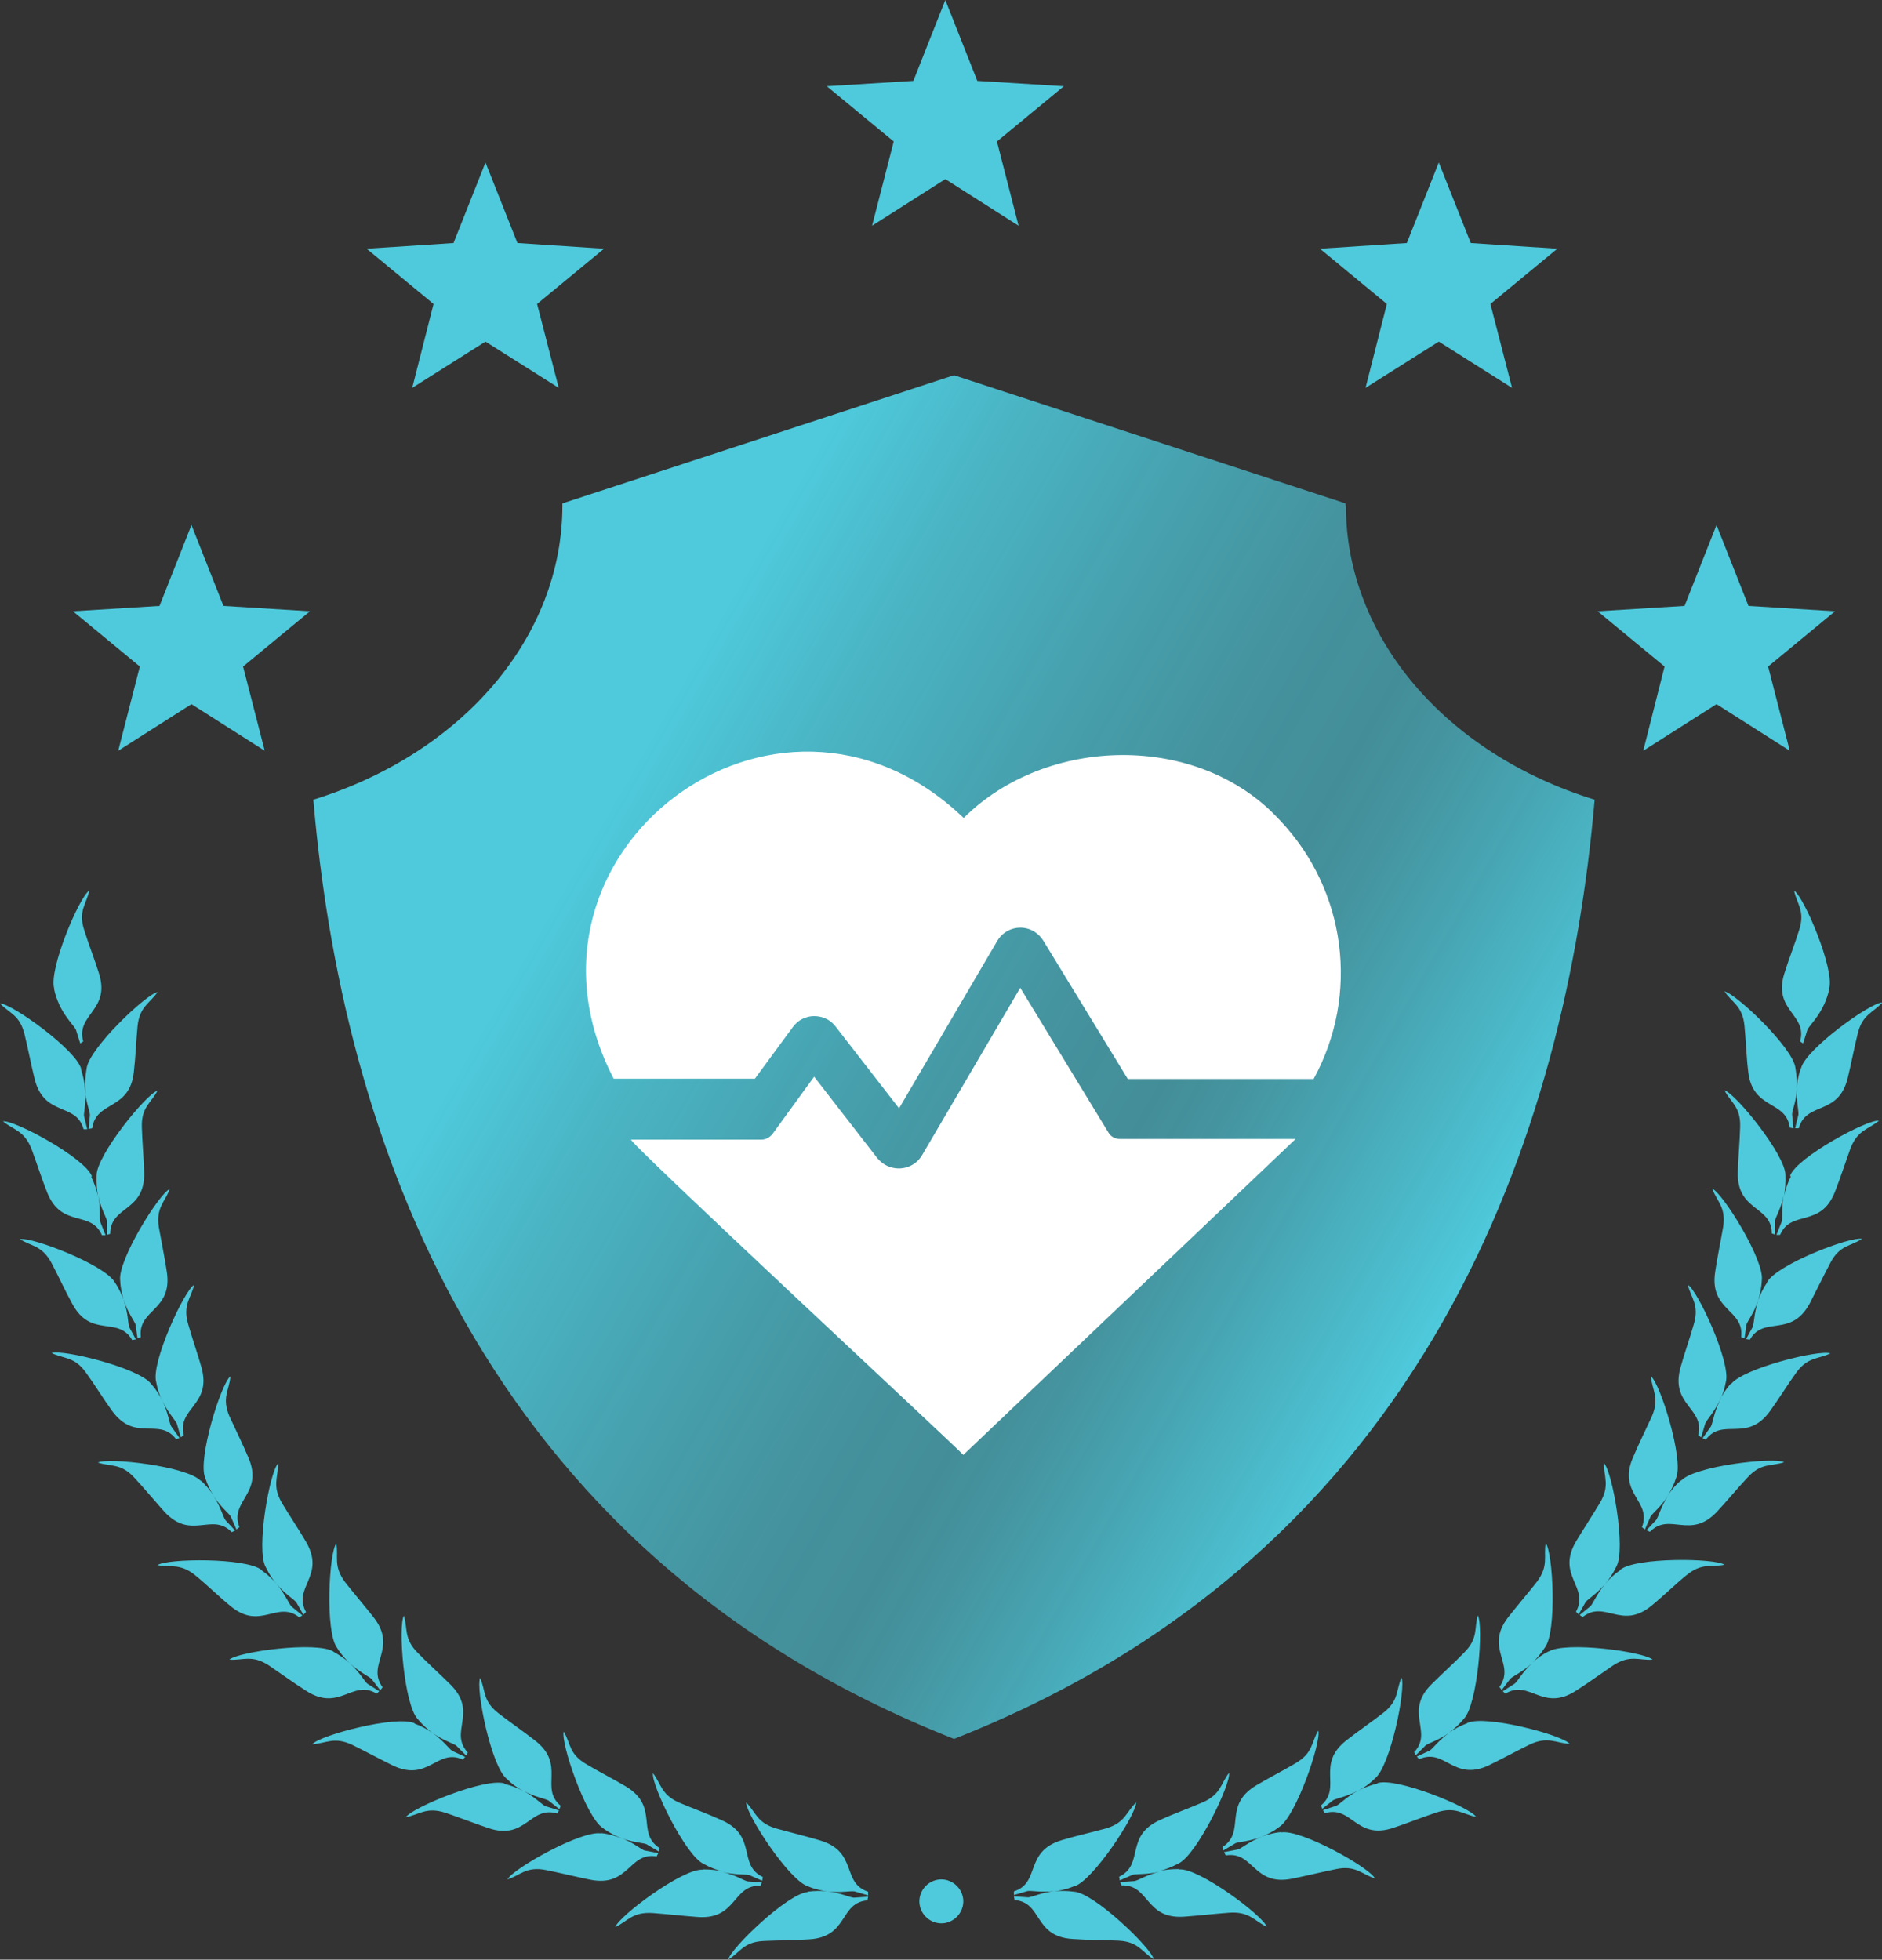
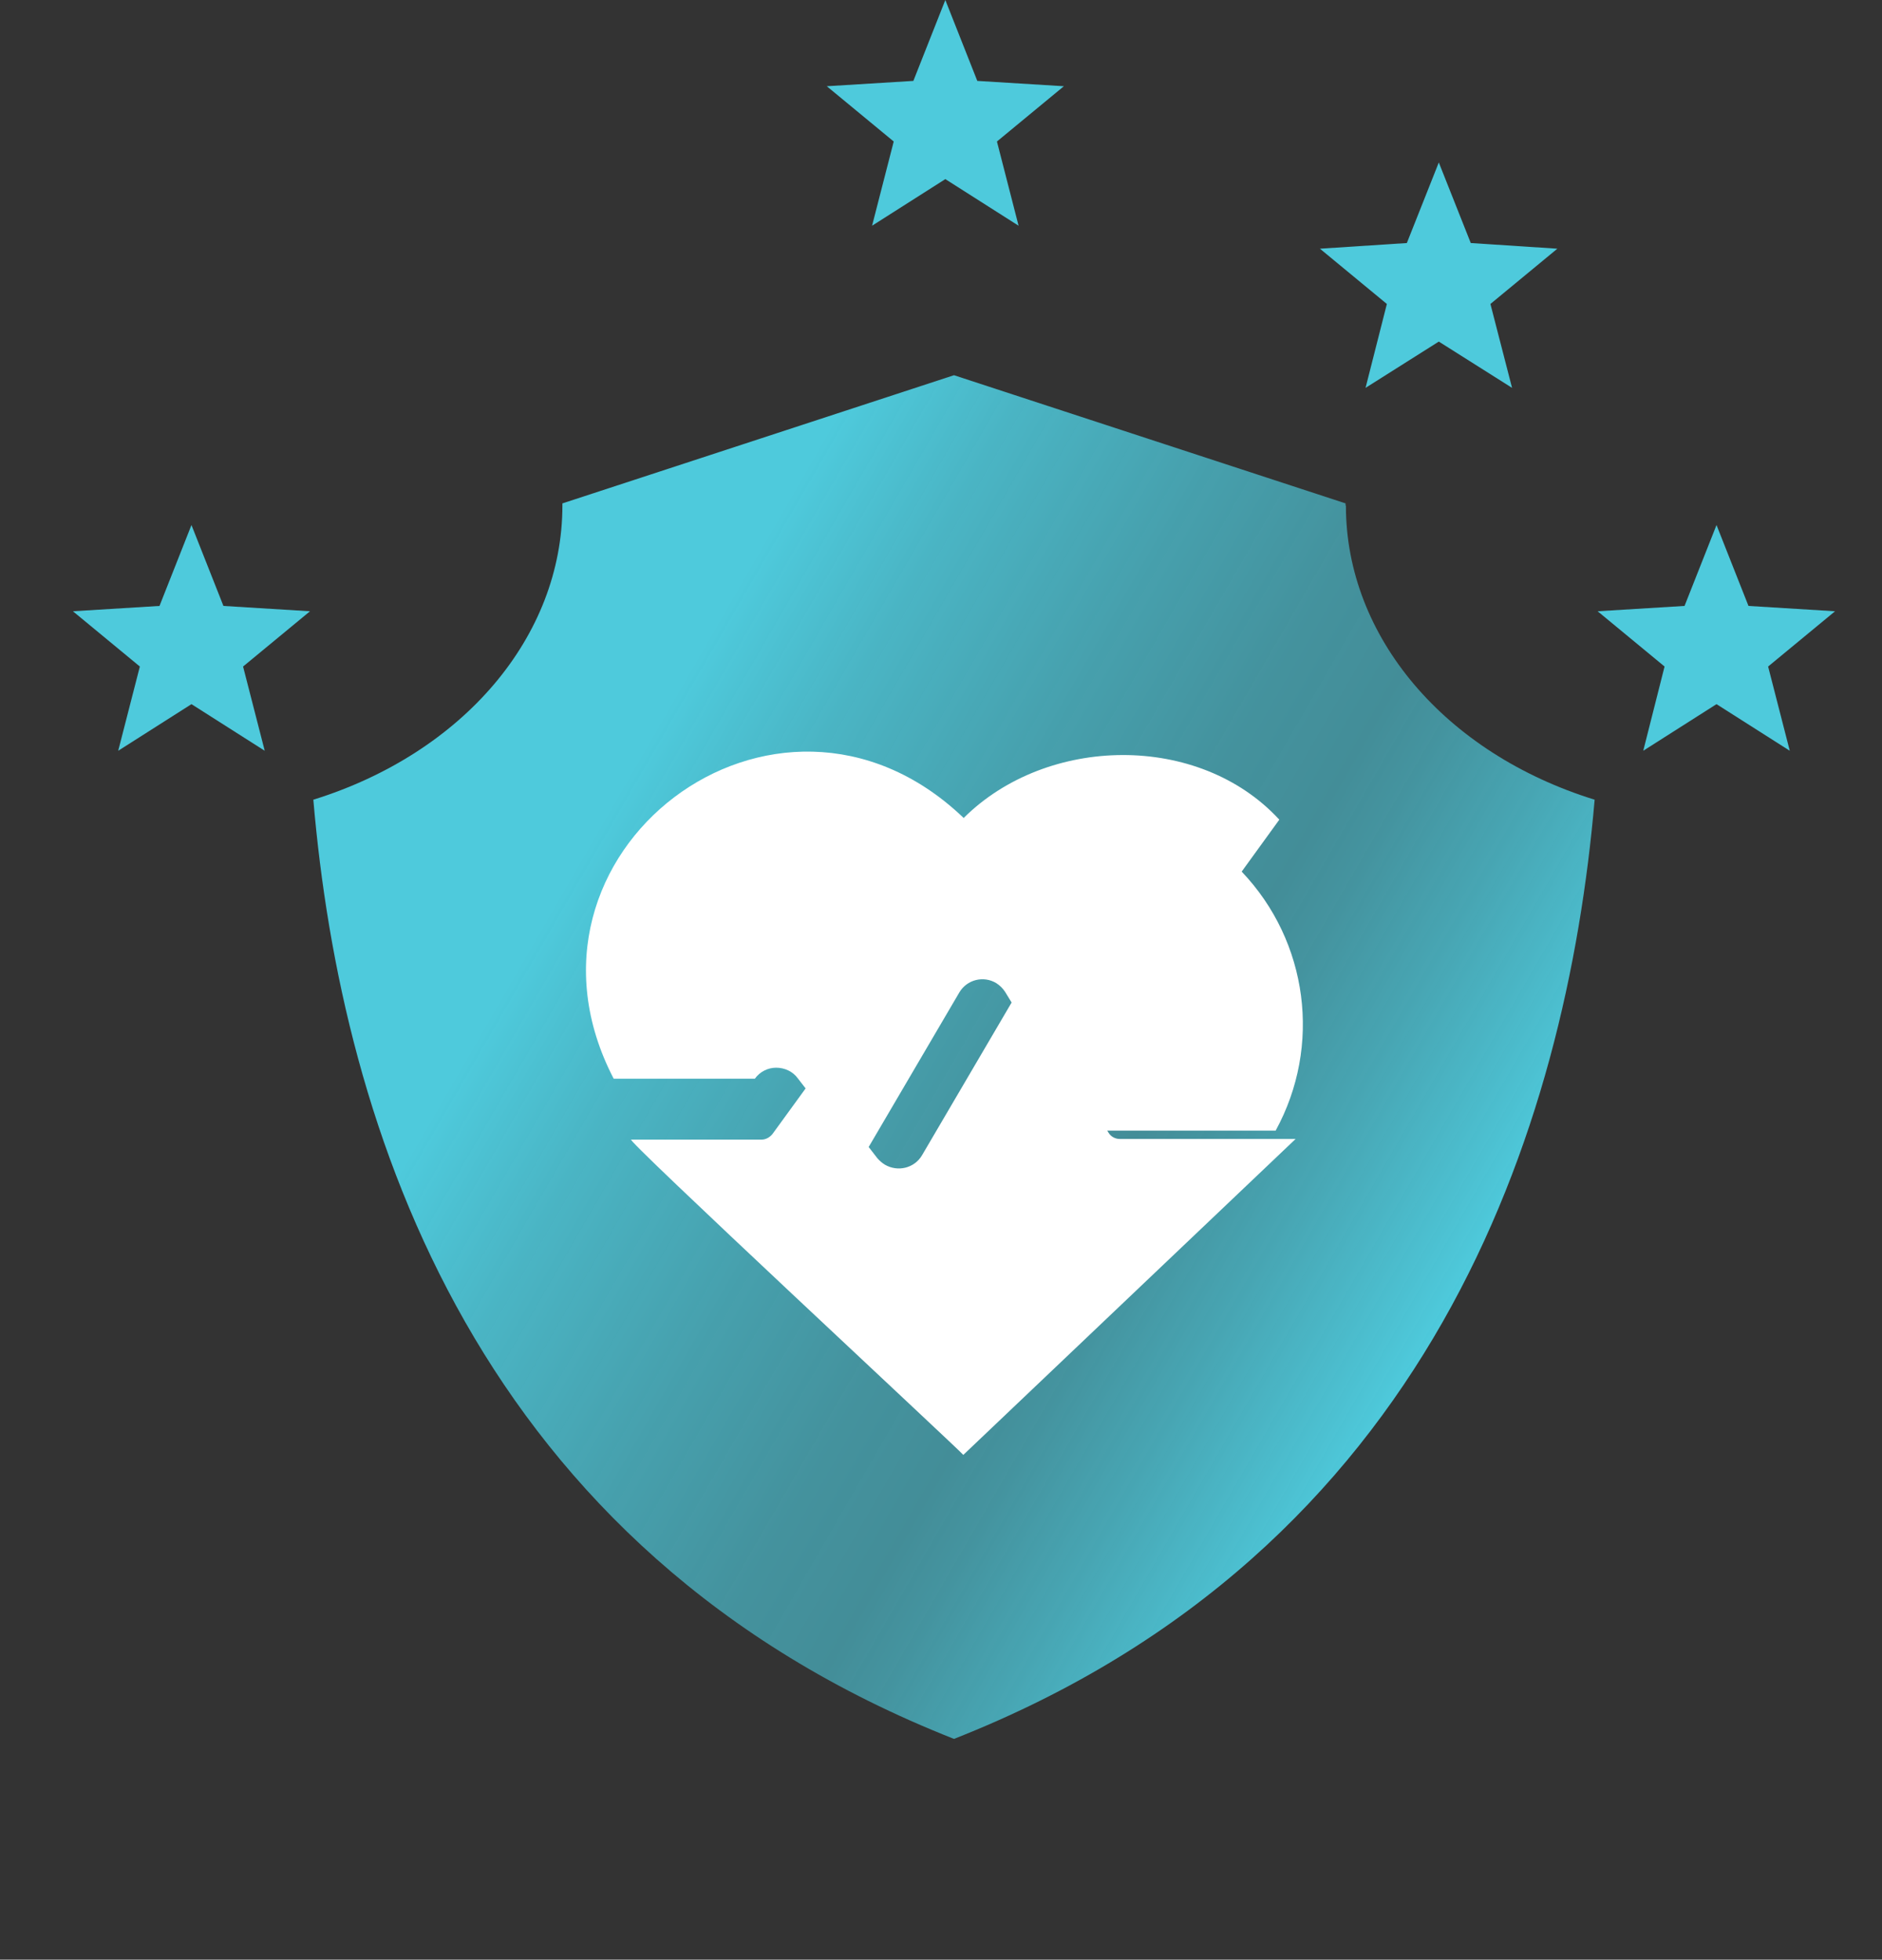
<svg xmlns="http://www.w3.org/2000/svg" id="b" data-name="Ebene 2" viewBox="0 0 56.52 58.86">
  <rect x="0" y="0" width="56.52" height="58.86" fill="#333333" stroke="none" />
  <defs>
    <style>
      .e {
        fill: #fff;
      }

      .f {
        fill: url(#d);
      }

      .g {
        fill-rule: evenodd;
      }

      .g, .h {
        fill: #4ecadc;
      }
    </style>
    <linearGradient id="d" data-name="Unbenannter Verlauf 37" x1="11.42" y1="20.54" x2="43.65" y2="39.15" gradientUnits="userSpaceOnUse">
      <stop offset=".21" stop-color="#4ecadc" />
      <stop offset=".33" stop-color="#4ecadc" stop-opacity=".86" />
      <stop offset=".49" stop-color="#4ecadc" stop-opacity=".72" />
      <stop offset=".62" stop-color="#4ecadc" stop-opacity=".63" />
      <stop offset=".71" stop-color="#4ecadc" stop-opacity=".6" />
      <stop offset=".76" stop-color="#4ecadc" stop-opacity=".64" />
      <stop offset=".85" stop-color="#4ecadc" stop-opacity=".76" />
      <stop offset=".97" stop-color="#4ecadc" stop-opacity=".95" />
      <stop offset="1" stop-color="#4ecadc" />
    </linearGradient>
  </defs>
  <g id="c" data-name="TM USPS 2 (halbkreis)">
    <g>
      <path class="f" d="M40.41,15.18s0-.04,0-.06l-11.76-3.85-11.76,3.85s0,.04,0,.06c0,3.94-2.98,7.44-7.48,8.84.84,9.86,4.9,22.56,19.24,28.21,14.33-5.64,18.39-18.35,19.24-28.21-4.49-1.39-7.47-4.89-7.47-8.83Z" />
      <g>
        <g>
-           <polygon class="h" points="14.58 4.88 15.54 7.3 18.14 7.47 16.13 9.13 16.78 11.65 14.58 10.26 12.38 11.65 13.02 9.13 11.01 7.47 13.62 7.3 14.58 4.88" />
          <polygon class="h" points="43.21 4.88 44.17 7.3 46.77 7.47 44.76 9.13 45.41 11.65 43.21 10.26 41.01 11.65 41.65 9.13 39.64 7.47 42.25 7.3 43.21 4.88" />
          <polygon class="h" points="5.75 15.77 6.71 18.2 9.31 18.36 7.3 20.02 7.95 22.55 5.75 21.15 3.55 22.55 4.2 20.02 2.19 18.36 4.79 18.2 5.75 15.77" />
          <polygon class="h" points="51.55 15.77 52.51 18.2 55.11 18.36 53.1 20.02 53.75 22.55 51.55 21.15 49.35 22.55 49.99 20.02 47.98 18.36 50.59 18.2 51.55 15.77" />
        </g>
        <polygon class="h" points="28.39 0 29.35 2.43 31.95 2.59 29.94 4.25 30.59 6.78 28.39 5.38 26.19 6.78 26.84 4.25 24.83 2.59 27.43 2.43 28.39 0" />
      </g>
-       <path class="g" d="M1.62,29.69c.15.72.58,1.07.66,1.24l.13.41.09-.06c-.23-.82.83-.92.47-2.05-.12-.39-.32-.9-.44-1.29-.19-.58.07-.79.15-1.19-.3.19-1.23,2.38-1.05,2.95h0ZM54.94,29.69h0c-.15.72-.58,1.07-.66,1.24l-.13.41-.09-.06c.23-.82-.83-.92-.47-2.05.12-.39.32-.9.44-1.29.19-.58-.07-.79-.15-1.19.3.19,1.23,2.38,1.05,2.95h0ZM32.24,56.66h0c-.21.09-.41.13-.59.15.18-.02.38-.02.61.01.6.04,2.32,1.69,2.39,2.03-.35-.21-.45-.53-1.06-.56-.41-.02-.95-.02-1.37-.05-1.19-.07-.9-1.1-1.75-1.17l-.02-.11.43.03c.12-.01.39-.14.78-.19-.39.05-.68-.02-.8,0l-.41.12v-.11c.81-.26.3-1.2,1.44-1.54.39-.12.93-.24,1.32-.35.59-.17.61-.5.91-.78.01.35-1.29,2.35-1.86,2.52h0ZM28.27,57.77h0c.36,0,.66-.3.66-.66s-.3-.66-.66-.66-.66.3-.66.66.3.66.66.66h0ZM21.11,56.15h0c.23,0,.42.02.59.06-.17-.04-.36-.11-.56-.22-.55-.24-1.59-2.39-1.53-2.73.25.32.24.65.8.89.38.16.89.35,1.26.52,1.09.48.47,1.34,1.24,1.71l-.02.11-.39-.17c-.12-.03-.41,0-.79-.09.38.09.62.25.74.28l.43.03-.04.1c-.85-.03-.7,1.02-1.88.94-.41-.03-.95-.09-1.36-.12-.61-.04-.75.25-1.12.42.11-.33,2.02-1.76,2.62-1.72h0ZM18.04,55.06h0c.23.02.42.08.59.14.37.14.67.15.78.19l.37.22.03-.1c-.72-.46,0-1.24-1.01-1.85-.35-.21-.84-.46-1.19-.67-.53-.31-.47-.63-.68-.98-.1.33.67,2.59,1.18,2.9.18.14.37.23.53.29.37.14.59.33.71.38l.42.08-.05.1c-.84-.14-.82.93-1.99.7-.4-.08-.93-.21-1.33-.29-.6-.12-.77.16-1.16.28.15-.31,2.23-1.49,2.82-1.38h0ZM15.14,53.58h0c.22.05.41.13.57.21-.16-.08-.33-.2-.49-.36-.47-.37-.94-2.71-.8-3.03.17.38.07.69.55,1.06.32.25.77.56,1.1.82.94.73.12,1.42.77,1.96l-.04.1-.33-.26c-.11-.06-.4-.1-.75-.29.35.19.55.41.66.46l.41.13-.06.09c-.82-.24-.93.82-2.06.44-.39-.13-.9-.33-1.29-.46-.58-.19-.79.06-1.19.13.19-.29,2.4-1.2,2.97-1.01h0ZM12.45,51.76h0c-.54-.25-2.85.36-3.07.63.41-.02.65-.24,1.2.02.37.18.85.44,1.22.62,1.07.51,1.32-.53,2.1-.18l.07-.08-.39-.18c-.1-.07-.27-.31-.59-.54.32.23.61.31.71.38l.3.3.05-.09c-.58-.62.32-1.2-.52-2.04-.29-.29-.7-.66-.98-.95-.43-.43-.3-.73-.42-1.12-.18.3,0,2.68.42,3.11.15.18.3.31.44.41-.15-.1-.32-.2-.54-.28h0ZM10.01,49.61h0c.2.11.37.23.5.35-.13-.12-.27-.27-.39-.47-.36-.48-.24-2.86-.02-3.13.07.4-.1.68.27,1.17.25.32.61.74.86,1.06.72.94-.24,1.4.26,2.09l-.07.09-.26-.34c-.09-.08-.36-.2-.65-.47.29.27.43.53.52.61l.36.23-.08.07c-.73-.44-1.11.56-2.11-.08-.35-.22-.79-.54-1.13-.77-.51-.33-.78-.14-1.18-.17.26-.24,2.62-.56,3.13-.24h0ZM7.86,47.17h0c.19.13.33.27.45.41.25.3.51.45.59.55l.21.37.08-.08c-.41-.75.6-1.08,0-2.11-.21-.36-.51-.81-.72-1.16-.31-.53-.11-.78-.12-1.19-.25.25-.67,2.59-.37,3.11.1.21.21.38.33.51.25.3.36.58.44.67l.33.27-.09.06c-.67-.53-1.17.42-2.08-.35-.32-.26-.71-.64-1.03-.9-.47-.39-.75-.24-1.15-.32.28-.2,2.67-.23,3.13.15h0ZM6.03,44.48h0c-.41-.44-2.78-.71-3.09-.55.39.13.69.01,1.1.46.28.3.63.72.9,1.02.81.87,1.42,0,2.02.61l.1-.05-.29-.31c-.07-.1-.14-.39-.35-.72.21.33.45.51.51.61l.17.39.09-.07c-.31-.79.74-1,.27-2.09-.16-.38-.4-.87-.57-1.24-.24-.56,0-.79.03-1.2-.28.21-.99,2.49-.76,3.04.07.22.16.4.26.55-.1-.15-.22-.31-.39-.46h0ZM4.55,41.58h0c.15.17.26.35.33.51-.08-.16-.15-.35-.19-.58-.16-.58.84-2.74,1.14-2.92-.09.4-.35.6-.18,1.18.11.39.29.91.4,1.3.32,1.14-.74,1.22-.53,2.04l-.09.06-.12-.41c-.05-.11-.26-.32-.43-.68.17.35.2.65.26.76l.25.35-.1.04c-.51-.68-1.23.11-1.93-.86-.24-.33-.53-.8-.77-1.13-.35-.5-.67-.42-1.04-.6.33-.12,2.64.45,2.99.93h0ZM3.45,38.52h0c.13.19.21.38.27.54.12.37.31.61.35.72l.06.42.1-.04c-.1-.84.96-.78.78-1.96-.06-.41-.17-.94-.24-1.34-.09-.6.19-.76.33-1.15-.32.14-1.58,2.16-1.49,2.76.01.23.06.43.11.6.13.37.12.67.16.79l.2.37-.11.02c-.43-.74-1.24-.04-1.8-1.09-.2-.36-.43-.86-.62-1.22-.29-.54-.61-.5-.95-.72.34-.08,2.56.77,2.85,1.3h0ZM2.74,35.35h0c.1.2.16.4.2.57-.03-.18-.05-.38-.04-.61-.01-.6,1.49-2.45,1.83-2.55-.19.37-.49.49-.47,1.1.01.41.06.95.07,1.36.03,1.19-1.02.99-1.02,1.84l-.1.03v-.43c-.03-.12-.19-.38-.26-.76.08.39.03.68.06.8l.16.4h-.11c-.33-.77-1.22-.19-1.65-1.3-.15-.38-.32-.9-.46-1.28-.22-.57-.54-.57-.86-.84.35-.04,2.45,1.09,2.67,1.65h0ZM2.44,32.11h0c-.15-.58-2.09-1.97-2.44-1.97.28.3.6.34.74.94.1.4.2.93.3,1.33.29,1.15,1.25.69,1.47,1.51h.11s-.1-.41-.1-.41c0-.12.07-.41.04-.8-.01-.18,0-.38.04-.61.06-.6,1.79-2.24,2.13-2.3-.23.34-.54.43-.6,1.03-.04.41-.06.95-.11,1.36-.12,1.18-1.14.86-1.25,1.7l-.11.02.04-.42c0-.12-.13-.4-.15-.79-.01-.18-.05-.38-.12-.59h0ZM24.26,56.83h0c-.6.04-2.32,1.69-2.39,2.03.35-.21.45-.53,1.06-.56.41-.02.95-.02,1.37-.05,1.19-.07.9-1.1,1.75-1.17l.02-.11-.43.03c-.12-.01-.39-.14-.78-.19-.18-.02-.38-.06-.59-.15-.57-.17-1.87-2.17-1.86-2.52.29.29.32.61.9.78.39.11.92.24,1.32.36,1.14.34.63,1.27,1.44,1.54v.11s-.41-.12-.41-.12c-.12-.02-.41.05-.8,0-.18-.02-.38-.02-.61.01h0ZM35.41,56.14h0c-.23,0-.43.02-.6.06.17-.04.36-.11.57-.22.55-.24,1.59-2.39,1.53-2.73-.25.32-.24.65-.8.89-.37.16-.89.35-1.26.52-1.09.48-.47,1.34-1.24,1.71l.02.11.39-.17c.12-.03.42,0,.8-.09-.38.09-.63.26-.75.28l-.43.03.04.1c.85-.03.7,1.02,1.88.94.41-.03.95-.09,1.36-.12.61-.04.75.25,1.12.42-.11-.33-2.02-1.76-2.62-1.72h0ZM38.47,55.04h0c.59-.11,2.67,1.06,2.82,1.38-.39-.12-.57-.4-1.16-.28-.4.08-.93.21-1.33.29-1.17.23-1.15-.84-1.99-.7l-.05-.1.42-.08c.12-.04.34-.24.71-.38-.37.14-.67.15-.78.19l-.37.22-.03-.1c.72-.46,0-1.24,1.01-1.85.35-.21.84-.46,1.19-.67.53-.31.47-.63.68-.98.1.33-.67,2.59-1.18,2.9-.18.14-.37.23-.53.29.17-.06.36-.12.59-.14h0ZM41.37,53.57h0c-.22.05-.41.13-.57.21.16-.08.33-.2.49-.36.47-.37.94-2.71.8-3.03-.17.38-.07.69-.55,1.06-.32.25-.77.56-1.1.82-.94.73-.12,1.42-.77,1.96l.04.1.33-.26c.11-.06.4-.1.75-.29-.35.19-.55.41-.66.46l-.4.13.06.09c.82-.24.93.82,2.06.44.39-.13.9-.33,1.29-.46.58-.19.79.06,1.19.13-.19-.29-2.4-1.2-2.97-1.01h0ZM44.07,51.75h0c.54-.25,2.85.36,3.07.63-.41-.02-.65-.24-1.2.02-.37.18-.85.44-1.22.62-1.07.51-1.32-.53-2.1-.18l-.07-.08.39-.18c.1-.07.27-.31.59-.54-.32.23-.61.31-.71.38l-.3.3-.05-.09c.58-.62-.32-1.2.52-2.04.29-.29.7-.66.98-.95.43-.43.3-.73.41-1.12.18.3,0,2.68-.42,3.11-.15.18-.3.31-.44.41.15-.1.32-.2.54-.28h0ZM46.51,49.6h0c-.2.1-.36.22-.49.34.13-.12.26-.27.38-.46.36-.48.24-2.86.02-3.13-.07.41.1.68-.27,1.17-.25.32-.61.74-.86,1.06-.72.94.24,1.4-.26,2.09l.07.09.26-.34c.09-.08.36-.2.65-.46-.29.26-.42.53-.52.61l-.36.23.08.07c.73-.44,1.11.56,2.11-.08.35-.22.79-.54,1.13-.77.51-.33.78-.14,1.18-.17-.26-.24-2.62-.56-3.13-.24h0ZM48.66,47.16h0c-.19.13-.33.27-.45.41.12-.14.23-.3.33-.51.3-.52-.12-2.87-.37-3.11-.01.41.19.66-.12,1.19-.21.35-.51.81-.72,1.16-.6,1.03.41,1.36,0,2.11l.08.08.21-.37c.08-.1.34-.25.59-.55-.25.3-.36.58-.44.67l-.33.27.09.06c.67-.53,1.17.41,2.08-.35.32-.26.71-.64,1.03-.9.47-.39.75-.24,1.15-.32-.28-.2-2.67-.23-3.13.15h0ZM50.49,44.47h0c.41-.44,2.78-.71,3.09-.55-.39.13-.69.01-1.1.46-.28.3-.63.72-.91,1.02-.81.87-1.42,0-2.02.61l-.1-.05.29-.31c.07-.1.14-.39.35-.72-.21.33-.45.51-.52.62l-.17.39-.09-.07c.31-.79-.74-1-.27-2.09.16-.38.4-.87.57-1.24.24-.56,0-.79-.03-1.2.28.21.99,2.49.76,3.04-.07.22-.16.4-.26.55.1-.15.22-.31.4-.46h0ZM51.97,41.57h0c-.15.17-.26.35-.33.51-.17.35-.38.56-.43.68l-.12.41-.09-.06c.21-.82-.85-.9-.53-2.04.11-.4.29-.91.4-1.3.17-.59-.09-.78-.18-1.18.3.18,1.3,2.34,1.14,2.92-.04.23-.11.42-.19.58-.17.35-.2.65-.26.76l-.25.35.1.04c.51-.68,1.23.11,1.93-.86.24-.33.53-.8.77-1.13.35-.5.67-.42,1.04-.6-.33-.12-2.64.45-2.99.93h0ZM53.07,38.51h0c.29-.53,2.51-1.38,2.85-1.3-.34.23-.67.18-.95.72-.19.36-.43.85-.62,1.22-.57,1.05-1.38.35-1.8,1.09l-.11-.02.2-.37c.04-.12.04-.41.16-.79-.12.37-.31.61-.35.72l-.06.42-.1-.04c.1-.84-.96-.78-.78-1.96.06-.41.17-.94.24-1.35.09-.6-.19-.76-.33-1.15.32.14,1.58,2.16,1.49,2.76-.01.23-.06.43-.11.6.06-.17.14-.35.27-.54h0ZM53.78,35.34h0c-.1.2-.16.4-.2.57.03-.18.05-.38.04-.61.01-.6-1.49-2.45-1.83-2.55.19.37.49.49.47,1.1-.01.41-.06.95-.07,1.36-.03,1.19,1.02.99,1.02,1.84l.1.03v-.43c.03-.12.19-.38.26-.76-.08.39-.03.68-.06.8l-.16.4h.11c.33-.77,1.22-.19,1.65-1.3.15-.38.32-.9.46-1.29.22-.57.54-.57.86-.84-.35-.04-2.45,1.09-2.67,1.65h0ZM54.08,32.1h0c-.08.22-.11.42-.12.59.01-.18,0-.38-.04-.61-.06-.6-1.79-2.24-2.13-2.3.23.34.54.43.6,1.03.04.41.06.95.11,1.36.12,1.18,1.14.86,1.25,1.7l.11.02-.04-.42c0-.12.13-.4.15-.79-.03.39.05.68.04.8l-.1.41h.11c.23-.82,1.19-.36,1.47-1.51.1-.4.2-.94.3-1.33.14-.59.47-.63.74-.94-.35,0-2.29,1.39-2.44,1.97Z" />
-       <path class="e" d="M38.42,24.62c-2.41-2.62-6.98-2.54-9.48-.05l-.04-.04c-5.6-5.29-13.98,1.11-10.47,7.87.59,0,3.58,0,4.24,0l1.14-1.55c.15-.21.39-.33.64-.33.25,0,.5.11.65.32l1.9,2.45,2.95-5.03c.23-.39.73-.51,1.11-.28.11.07.2.16.27.27l2.54,4.16h5.58c1.39-2.54.98-5.68-1.02-7.78Z" />
+       <path class="e" d="M38.42,24.62c-2.41-2.62-6.98-2.54-9.48-.05l-.04-.04c-5.6-5.29-13.98,1.11-10.47,7.87.59,0,3.58,0,4.24,0c.15-.21.39-.33.64-.33.25,0,.5.11.65.32l1.9,2.45,2.95-5.03c.23-.39.73-.51,1.11-.28.11.07.2.16.27.27l2.54,4.16h5.58c1.39-2.54.98-5.68-1.02-7.78Z" />
      <path class="e" d="M38.91,34.21c-.65,0-4.54,0-5.28,0-.14,0-.27-.07-.34-.19l-2.65-4.35-2.95,5.03c-.23.39-.73.51-1.12.28-.08-.05-.16-.12-.22-.19l-1.9-2.45-1.25,1.72c-.08.1-.2.17-.33.17-.72,0-3.23,0-3.91,0-.38-.19,9.92,9.38,9.97,9.47" />
    </g>
  </g>
</svg>